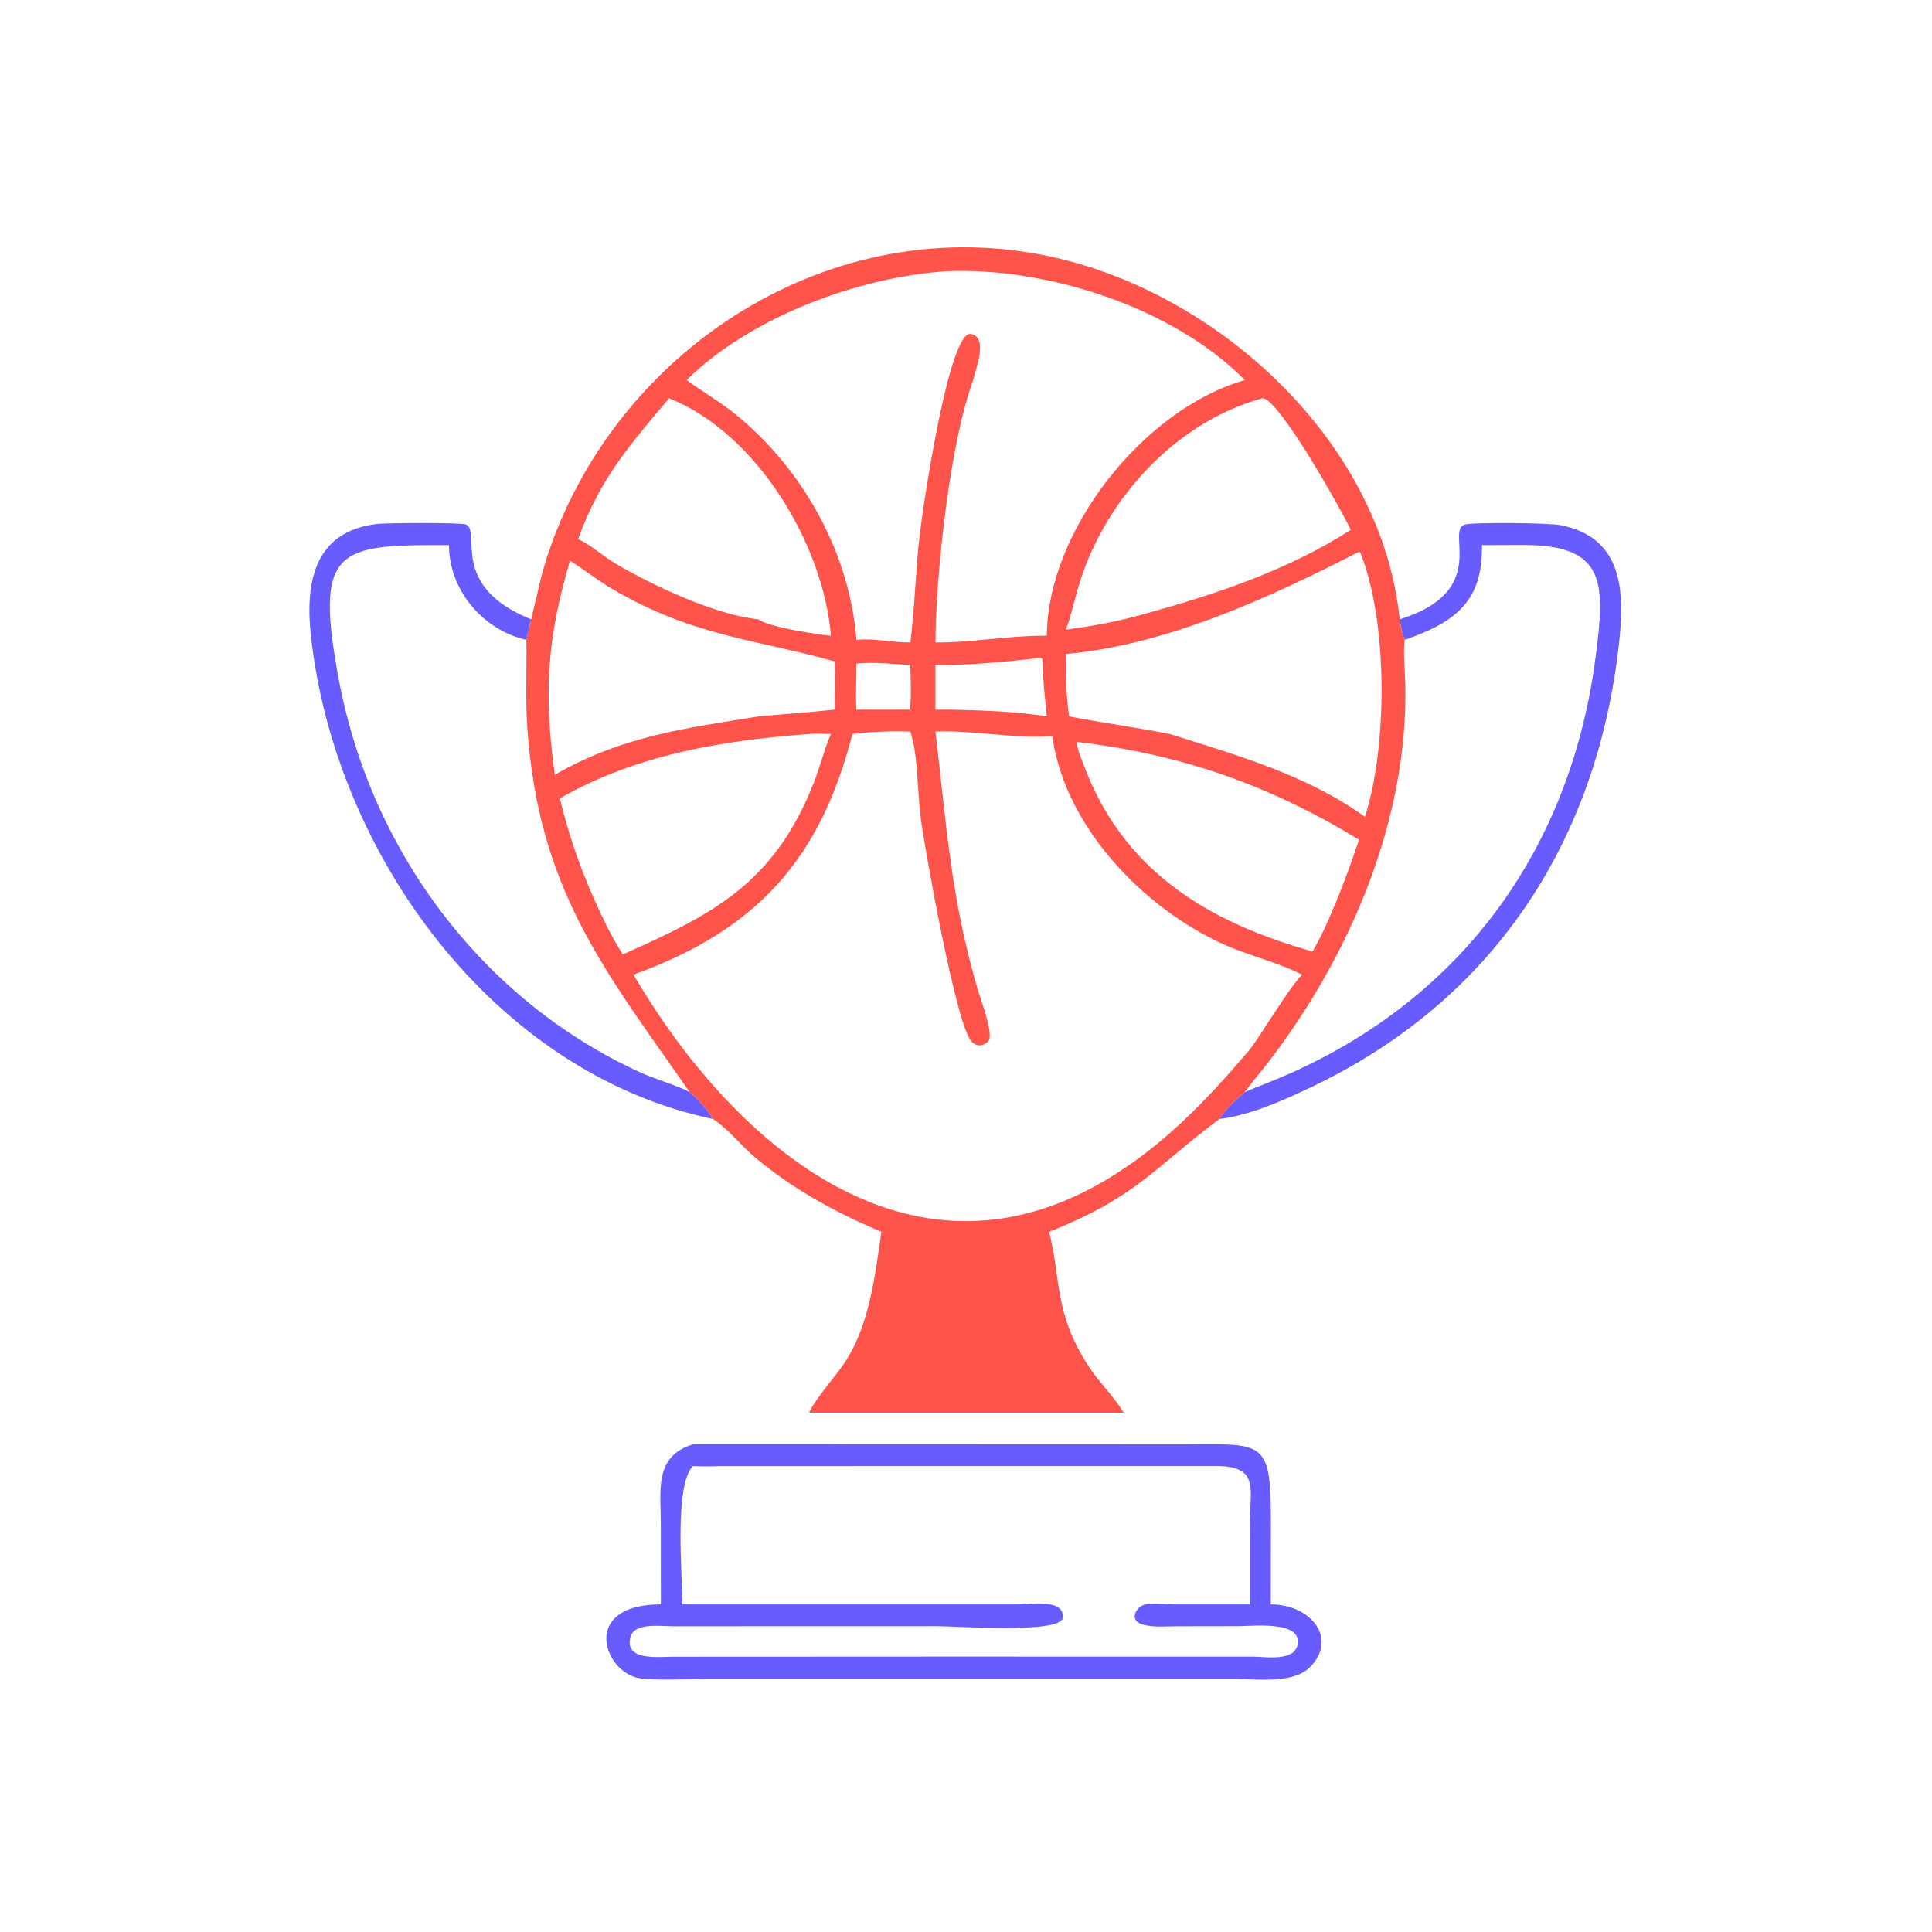
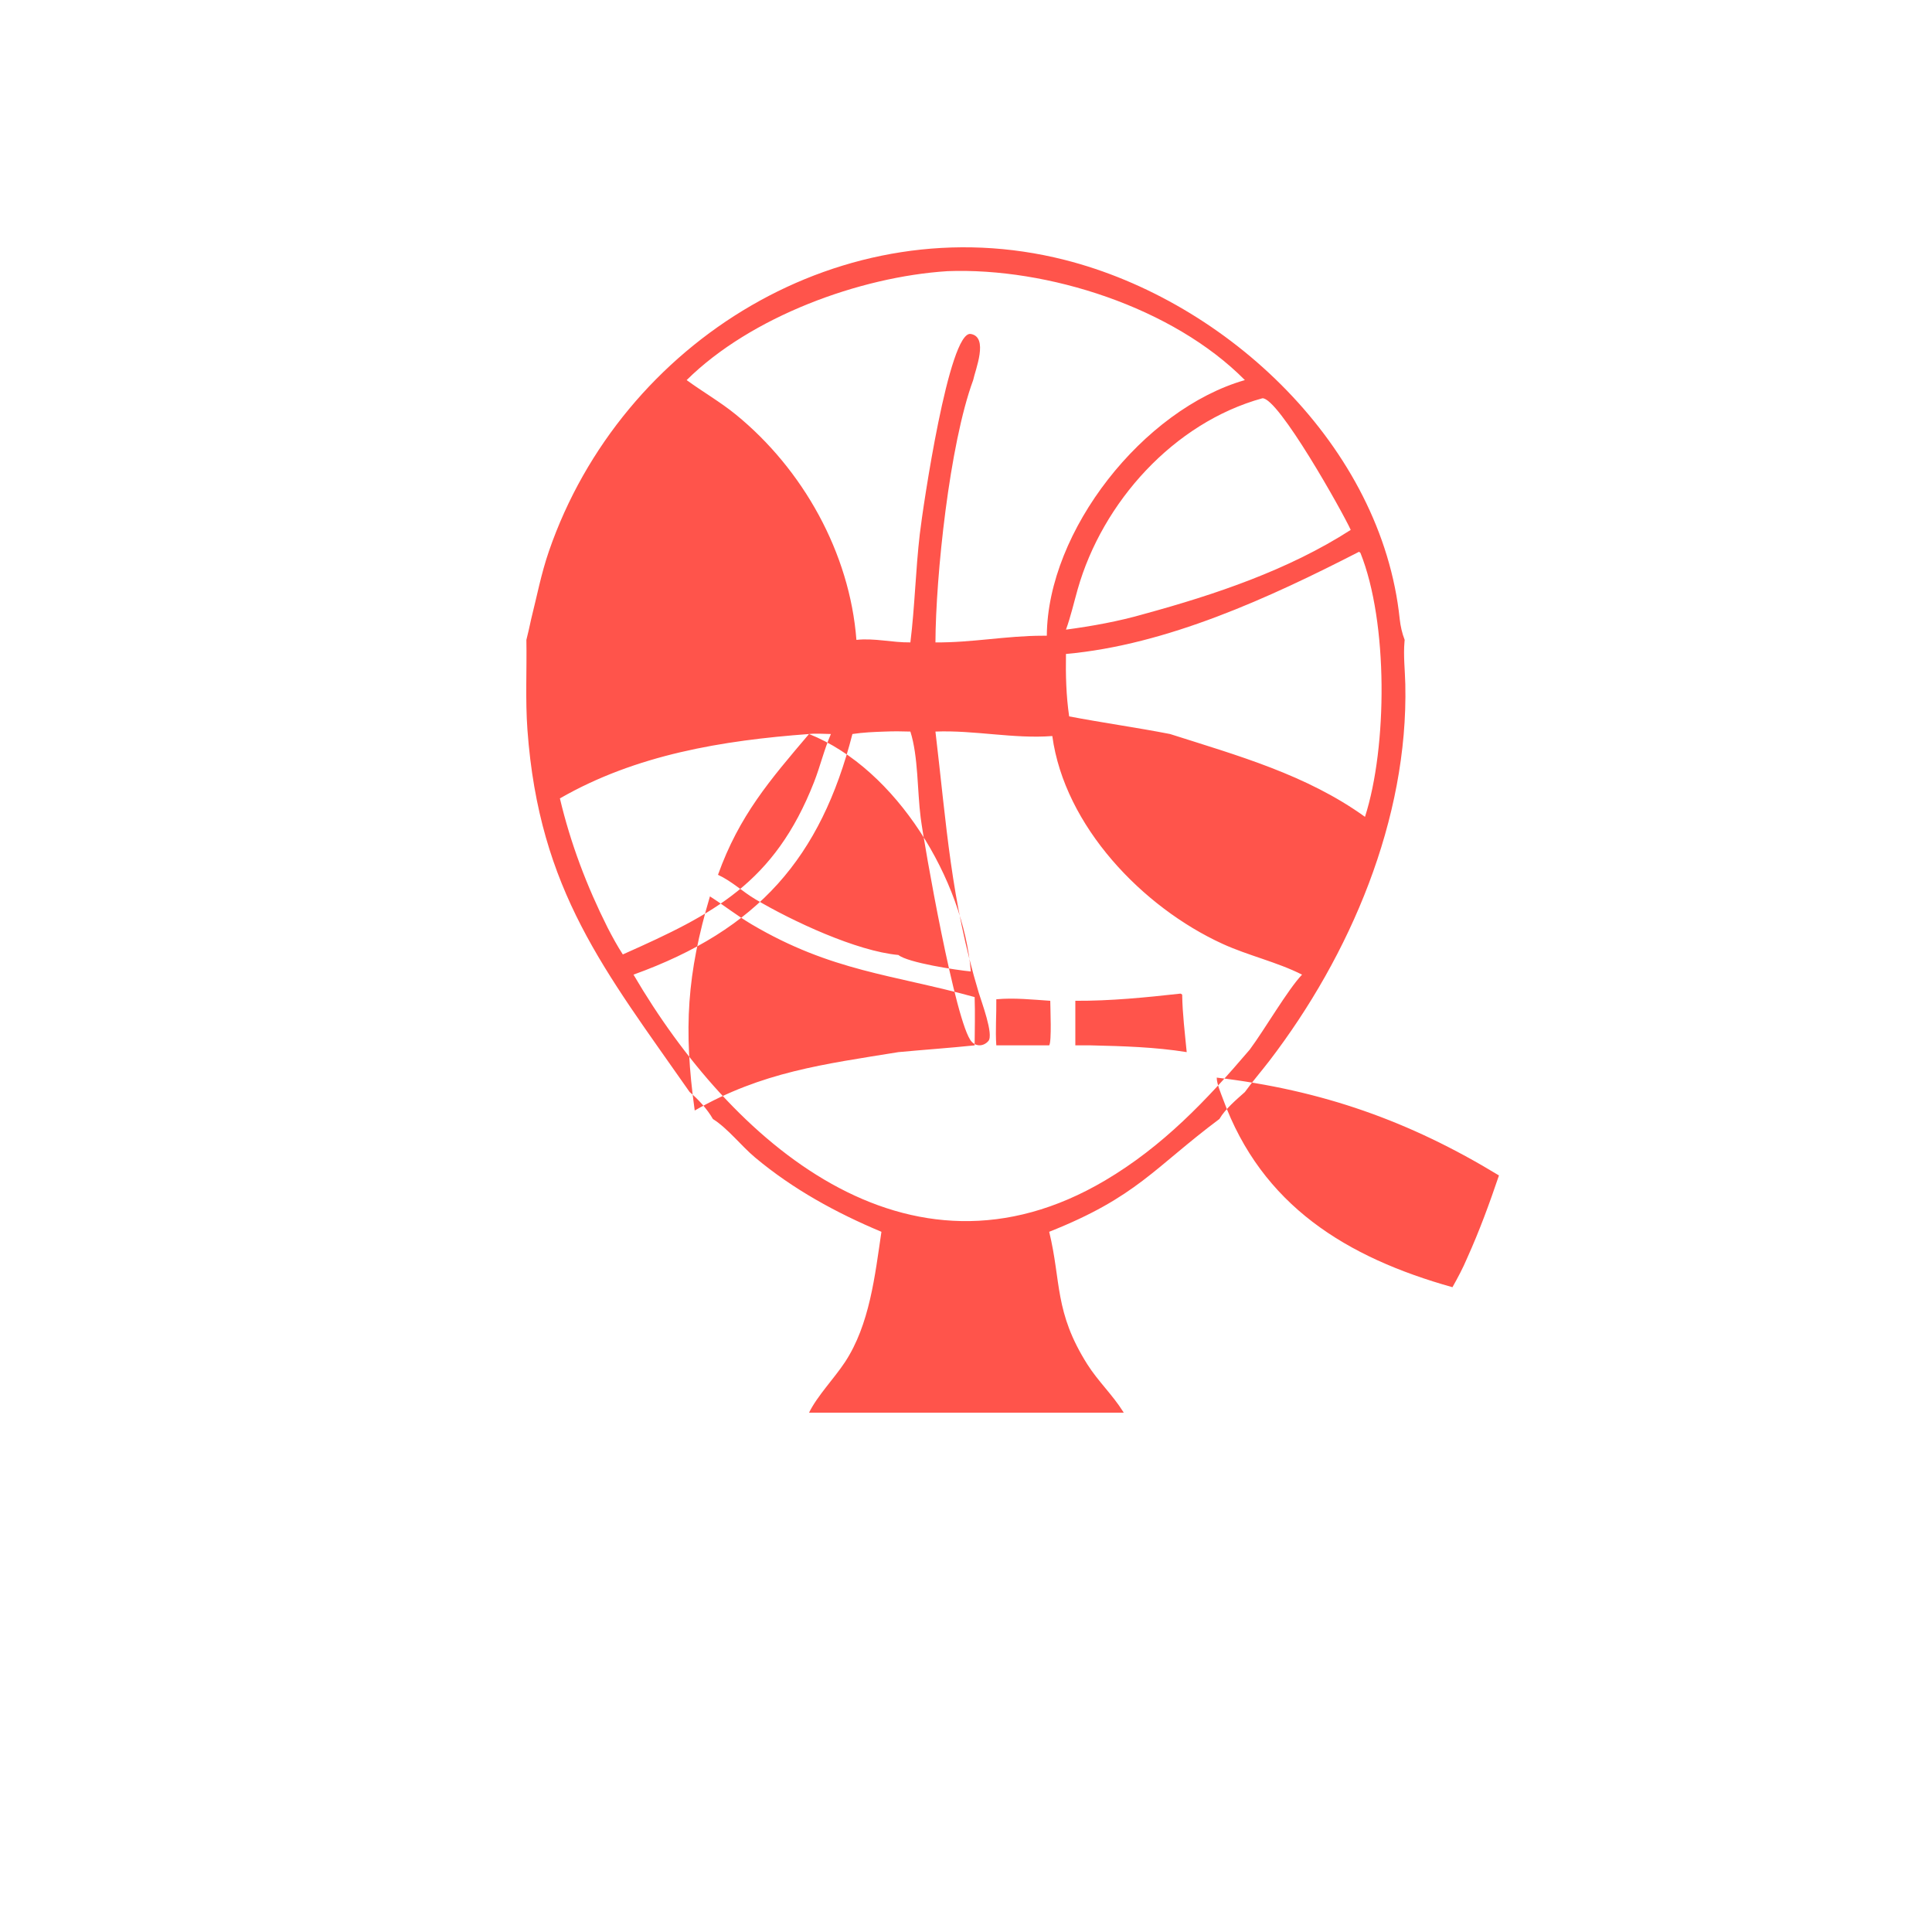
<svg xmlns="http://www.w3.org/2000/svg" width="1024" height="1024">
-   <path fill="#695CFF" d="M741.888 328.224c48.242-14.86 24.048-47.004 34.382-50.148 4.614-1.406 44.602-.94 50.812.266 34.048 6.612 33.924 36.686 30.964 63.202-11.752 105.286-67.016 189.168-163.478 234.86-14.882 7.048-31.782 14.634-48.252 16.682 3.068-5.278 8.956-10.232 13.494-14.276 7.872-3.386 15.94-6.3 23.77-9.788 92.144-41.032 148.898-119.602 162.082-220.448 5.14-39.33 6.072-60.126-39.412-59.728l-20.772.062c.426 29.77-13.77 40.736-40.976 50.246-1.356-3.462-2.2-7.242-2.614-10.93zM377.85 593.086C261.202 568.45 177.575 452.244 164.82 337.362c-3.02-27.2.817-55.566 34.913-59.65 4.863-.582 44.391-.862 47.185.27 8.586 3.478-9.63 32.53 34.588 50.242-.798 3.652-1.57 7.31-2.512 10.93-23.044-5.2-41.046-26.506-41.028-50.246-58.964-.18-71.652.93-58.328 71.62 17.038 90.392 75.788 169.438 159.622 207.826 8.582 3.93 17.882 6.2 26.276 10.456 4.592 3.862 9.346 9.064 12.314 14.276zm-10.506 172.442c1.234-.038 2.468-.074 3.702-.078l254.038.09c44.374-.098 48.502-3.294 48.496 39.604l-.04 45.208c21.412.06 35.786 18.262 20.738 33.31-8.862 8.862-27.846 6.272-39.528 6.204l-280.886.03c-11.1.014-22.744.816-33.764-.232-19.634-1.866-33.65-39.216 10.166-39.312l-.034-43.232c-.014-17.008-3.602-35.434 17.112-41.592zm13.638 11.504c-4.582.248-9.058.216-13.638 0-10.166 9.85-5.668 58.088-5.646 73.32l178.196.002c5.486-.004 24.882-3.248 23.304 7.262-1.248 8.316-56.254 4.304-66.338 4.304l-140.412.038c-5.914.014-20.16-2.106-22.288 5.662-3.498 12.768 15 10.528 22.114 10.474l141.942-.066 165.714.014c6.914.004 23.954 3.156 23.992-8.12.036-10.784-24.71-8.044-31.164-8.012l-33.348.05c-5.8.008-13.664.816-19.06-1.416-5.814-2.406-1.966-9.396 2.958-10.192 4.766-.772 10.638-.002 15.514.004l39.55-.004.042-41.86c.016-19.636 5.478-31.474-18.268-31.492l-263.164.032z" />
-   <path fill="#FF544B" d="M281.506 328.224c3.072-12.196 5.316-24.138 9.436-36.088 38.496-111.664 156.352-184.041 273.336-154.398 86.524 21.924 168.188 99.076 177.61 190.486.414 3.688 1.258 7.468 2.614 10.93l-.088.946c-.658 7.456.258 15.07.428 22.546 1.628 71.54-29.248 143.75-72.082 199.666-4.24 5.534-8.888 10.84-12.95 16.498-4.538 4.044-10.426 8.998-13.494 14.276-34.572 25.822-43.684 41.32-90.224 59.792 6.448 26.406 2.624 42.426 20.228 70.268 5.616 8.884 13.412 16.208 18.93 25.032l.354.576H428.8c4.406-8.96 13.312-18.12 18.998-26.724 13.17-19.926 15.948-46.056 19.378-69.152-23.978-10.04-46.882-22.574-66.904-39.332-7.478-6.258-14.392-15.362-22.422-20.46-2.968-5.212-7.722-10.414-12.314-14.276-44.742-64.1-79.778-106.61-85.984-191.984-1.16-15.936-.278-31.738-.558-47.672.942-3.62 1.714-7.278 2.512-10.93zm214.298 59.518c5.888 49.592 8.148 89.068 22.926 138.348 1.392 4.636 8.038 22.232 5.164 25.616-2.436 2.87-6.368 3.198-8.95.364-8.432-9.254-25.13-104.404-26.958-118.596-1.846-14.328-1.242-32.426-5.466-45.732-4.492-.14-8.926-.198-13.42 0-5.834.194-11.516.432-17.3 1.3-16.82 65.52-49.89 103.692-116.034 127.534 51.56 88.1 144.934 171.134 249.91 109.11 30.688-18.134 53.796-42.482 76.696-69.35 7.866-10.566 20.214-31.898 27.74-39.76-13.358-6.75-28.442-10.054-42.152-16.326-42.35-19.376-83.698-62.338-90.218-110.14-20.46 1.586-41.318-3.196-61.938-2.368zm6.338-244.019c-46.556 2.979-104.22 24.117-138.2 57.733 8.568 6.27 17.822 11.55 26.06 18.266 35.574 29.002 60.374 73.272 63.916 119.432 9.462-1.07 19.07 1.474 28.602 1.33 2.356-19.01 2.768-38.286 4.982-57.354 1.686-14.516 15.48-108.015 26.996-106.126 9.676 1.587 2.384 19.124 1.308 24.452-12.612 34.152-19.854 104.168-20.002 139.028 19.05.196 37.822-3.54 56.718-3.532h2.31c.358-55.624 51.068-120.034 104.978-135.496-38.16-38.586-104.568-59.755-157.668-57.733zm218.194 148.725c-47.484 24.378-101.938 49.4-155.348 54.164-.186 11.038.08 22.156 1.692 33.094 17.768 3.382 35.682 5.876 53.454 9.336 35.834 11.428 72.3 21.536 103.34 43.902 11.866-36.97 12.348-103.048-2.412-139.886l-.726-.61zM669.058 211.1c-46.944 12.958-84.758 55.048-97.888 101.3-2.036 7.172-3.63 14.292-6.182 21.32 13.948-1.88 27.874-4.378 41.412-8.292 37.55-10.258 76.52-23.33 109.514-44.57-4.136-9.198-38.48-70.474-46.856-69.758zM428.8 389.042c-45.966 3.41-91.72 10.94-132.042 34.128 5.666 23.924 14.246 46.478 25.252 68.44 2.522 4.878 5.102 9.656 8.102 14.264l.61-.278c47.342-21.08 79.738-37.43 100.746-91.09 3.286-8.39 5.324-17.196 8.928-25.464-3.792-.05-7.834-.394-11.596 0zM354.654 211.1c-20.66 24.366-36.944 43.1-48.256 74.626 7.228 3.32 13.036 8.936 19.834 12.97 19.468 11.554 53.616 27.5 75.802 29.528 4.966 4.088 30.928 8.048 38.362 8.728-3.836-48.166-39.23-107.37-85.742-125.852zm-52.518 86.062c-12.15 41.034-14.088 70.116-8.064 113.492 35.722-20.504 68.418-24.528 107.962-30.948 13.454-1.264 26.966-2.184 40.4-3.582.066-8.488.28-17.118 0-25.594-43.392-12.006-75.774-13.504-118.214-38.562-7.686-4.536-14.588-10.034-22.084-14.806zm268.614 96.054c.014 3.33 2.114 8.052 3.274 11.234 20.642 56.64 65.64 84.13 121.66 99.856 2.828-5.028 5.598-10.206 7.83-15.53 6.468-14.296 11.786-28.86 16.822-43.71-47.466-28.872-93.764-45.234-149.586-51.85zm-19.26-44.518c-18.56 2.056-36.988 3.898-55.686 3.802v23.624h8.28c16.75.394 34.178.894 50.748 3.582-.966-10.148-2.246-20.268-2.396-30.472-.812-.538-.46-.45-.946-.536zm-97.572 3c.124 8.116-.558 16.348 0 24.426h28.026c1.4-1.968.594-19.732.576-23.624-9.366-.622-19.25-1.694-28.602-.802z" />
+   <path fill="#FF544B" d="M281.506 328.224c3.072-12.196 5.316-24.138 9.436-36.088 38.496-111.664 156.352-184.041 273.336-154.398 86.524 21.924 168.188 99.076 177.61 190.486.414 3.688 1.258 7.468 2.614 10.93l-.088.946c-.658 7.456.258 15.07.428 22.546 1.628 71.54-29.248 143.75-72.082 199.666-4.24 5.534-8.888 10.84-12.95 16.498-4.538 4.044-10.426 8.998-13.494 14.276-34.572 25.822-43.684 41.32-90.224 59.792 6.448 26.406 2.624 42.426 20.228 70.268 5.616 8.884 13.412 16.208 18.93 25.032l.354.576H428.8c4.406-8.96 13.312-18.12 18.998-26.724 13.17-19.926 15.948-46.056 19.378-69.152-23.978-10.04-46.882-22.574-66.904-39.332-7.478-6.258-14.392-15.362-22.422-20.46-2.968-5.212-7.722-10.414-12.314-14.276-44.742-64.1-79.778-106.61-85.984-191.984-1.16-15.936-.278-31.738-.558-47.672.942-3.62 1.714-7.278 2.512-10.93zm214.298 59.518c5.888 49.592 8.148 89.068 22.926 138.348 1.392 4.636 8.038 22.232 5.164 25.616-2.436 2.87-6.368 3.198-8.95.364-8.432-9.254-25.13-104.404-26.958-118.596-1.846-14.328-1.242-32.426-5.466-45.732-4.492-.14-8.926-.198-13.42 0-5.834.194-11.516.432-17.3 1.3-16.82 65.52-49.89 103.692-116.034 127.534 51.56 88.1 144.934 171.134 249.91 109.11 30.688-18.134 53.796-42.482 76.696-69.35 7.866-10.566 20.214-31.898 27.74-39.76-13.358-6.75-28.442-10.054-42.152-16.326-42.35-19.376-83.698-62.338-90.218-110.14-20.46 1.586-41.318-3.196-61.938-2.368zm6.338-244.019c-46.556 2.979-104.22 24.117-138.2 57.733 8.568 6.27 17.822 11.55 26.06 18.266 35.574 29.002 60.374 73.272 63.916 119.432 9.462-1.07 19.07 1.474 28.602 1.33 2.356-19.01 2.768-38.286 4.982-57.354 1.686-14.516 15.48-108.015 26.996-106.126 9.676 1.587 2.384 19.124 1.308 24.452-12.612 34.152-19.854 104.168-20.002 139.028 19.05.196 37.822-3.54 56.718-3.532h2.31c.358-55.624 51.068-120.034 104.978-135.496-38.16-38.586-104.568-59.755-157.668-57.733zm218.194 148.725c-47.484 24.378-101.938 49.4-155.348 54.164-.186 11.038.08 22.156 1.692 33.094 17.768 3.382 35.682 5.876 53.454 9.336 35.834 11.428 72.3 21.536 103.34 43.902 11.866-36.97 12.348-103.048-2.412-139.886l-.726-.61zM669.058 211.1c-46.944 12.958-84.758 55.048-97.888 101.3-2.036 7.172-3.63 14.292-6.182 21.32 13.948-1.88 27.874-4.378 41.412-8.292 37.55-10.258 76.52-23.33 109.514-44.57-4.136-9.198-38.48-70.474-46.856-69.758zM428.8 389.042c-45.966 3.41-91.72 10.94-132.042 34.128 5.666 23.924 14.246 46.478 25.252 68.44 2.522 4.878 5.102 9.656 8.102 14.264l.61-.278c47.342-21.08 79.738-37.43 100.746-91.09 3.286-8.39 5.324-17.196 8.928-25.464-3.792-.05-7.834-.394-11.596 0zc-20.66 24.366-36.944 43.1-48.256 74.626 7.228 3.32 13.036 8.936 19.834 12.97 19.468 11.554 53.616 27.5 75.802 29.528 4.966 4.088 30.928 8.048 38.362 8.728-3.836-48.166-39.23-107.37-85.742-125.852zm-52.518 86.062c-12.15 41.034-14.088 70.116-8.064 113.492 35.722-20.504 68.418-24.528 107.962-30.948 13.454-1.264 26.966-2.184 40.4-3.582.066-8.488.28-17.118 0-25.594-43.392-12.006-75.774-13.504-118.214-38.562-7.686-4.536-14.588-10.034-22.084-14.806zm268.614 96.054c.014 3.33 2.114 8.052 3.274 11.234 20.642 56.64 65.64 84.13 121.66 99.856 2.828-5.028 5.598-10.206 7.83-15.53 6.468-14.296 11.786-28.86 16.822-43.71-47.466-28.872-93.764-45.234-149.586-51.85zm-19.26-44.518c-18.56 2.056-36.988 3.898-55.686 3.802v23.624h8.28c16.75.394 34.178.894 50.748 3.582-.966-10.148-2.246-20.268-2.396-30.472-.812-.538-.46-.45-.946-.536zm-97.572 3c.124 8.116-.558 16.348 0 24.426h28.026c1.4-1.968.594-19.732.576-23.624-9.366-.622-19.25-1.694-28.602-.802z" />
</svg>